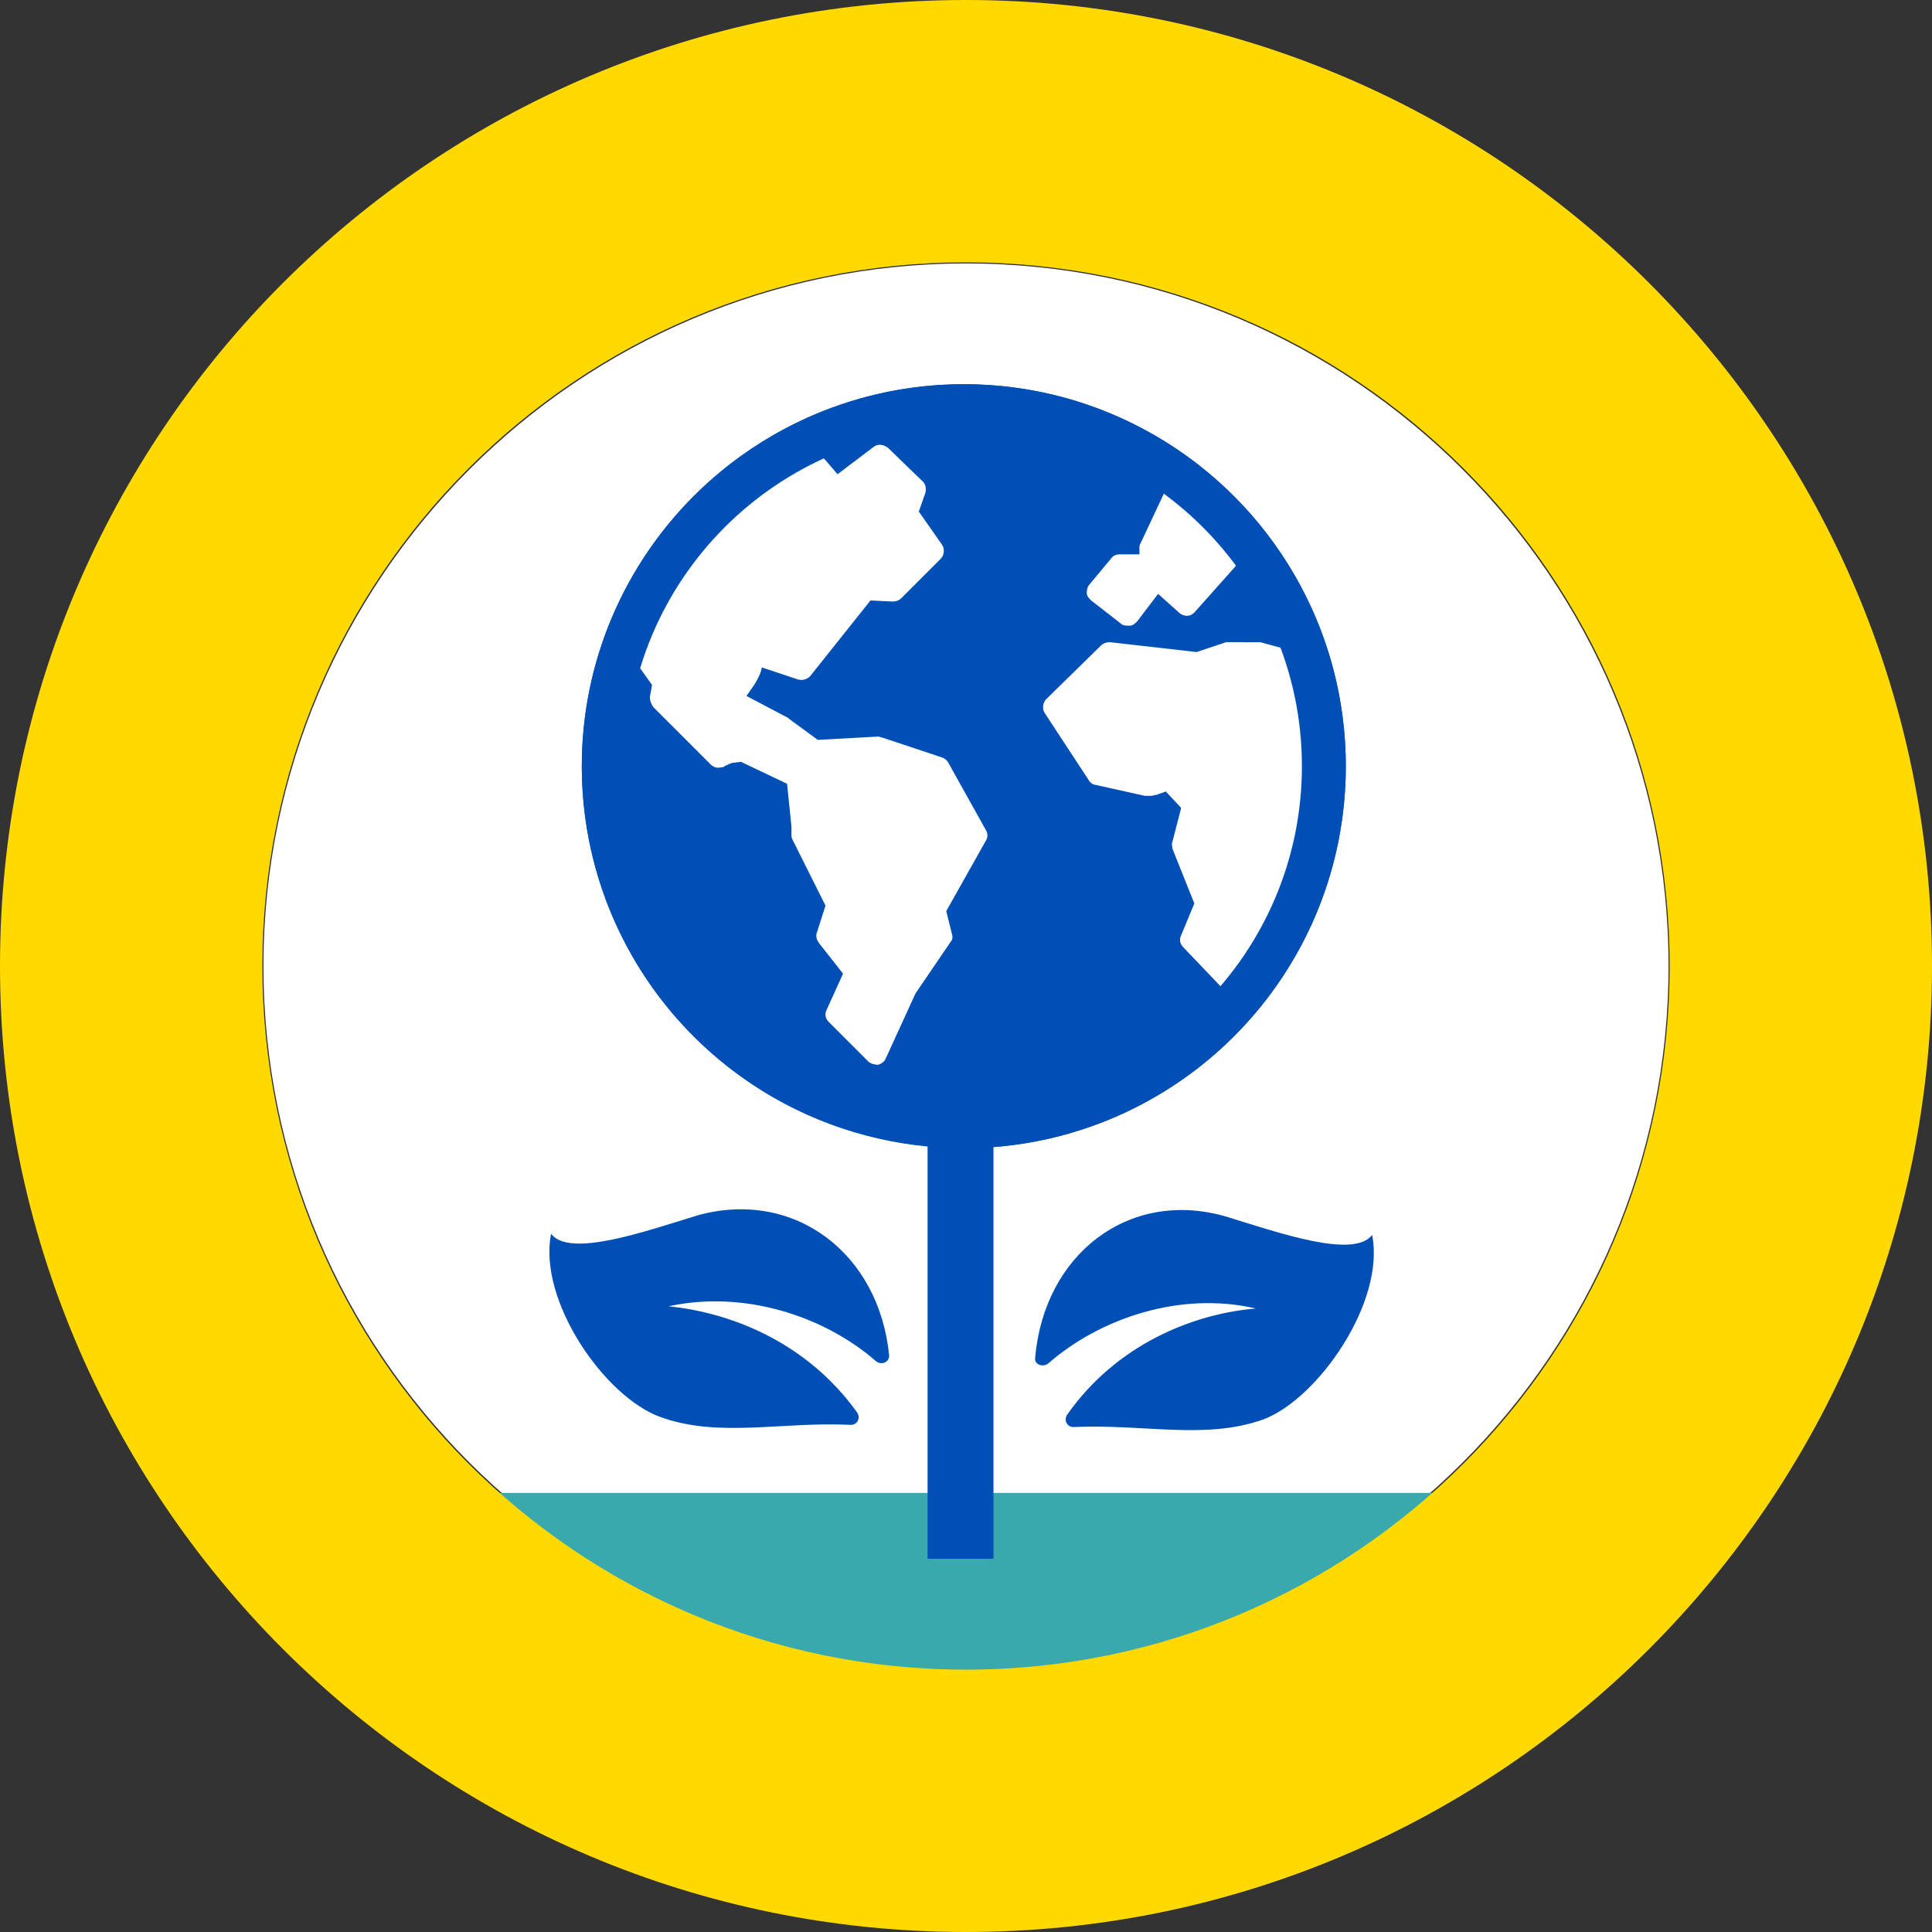
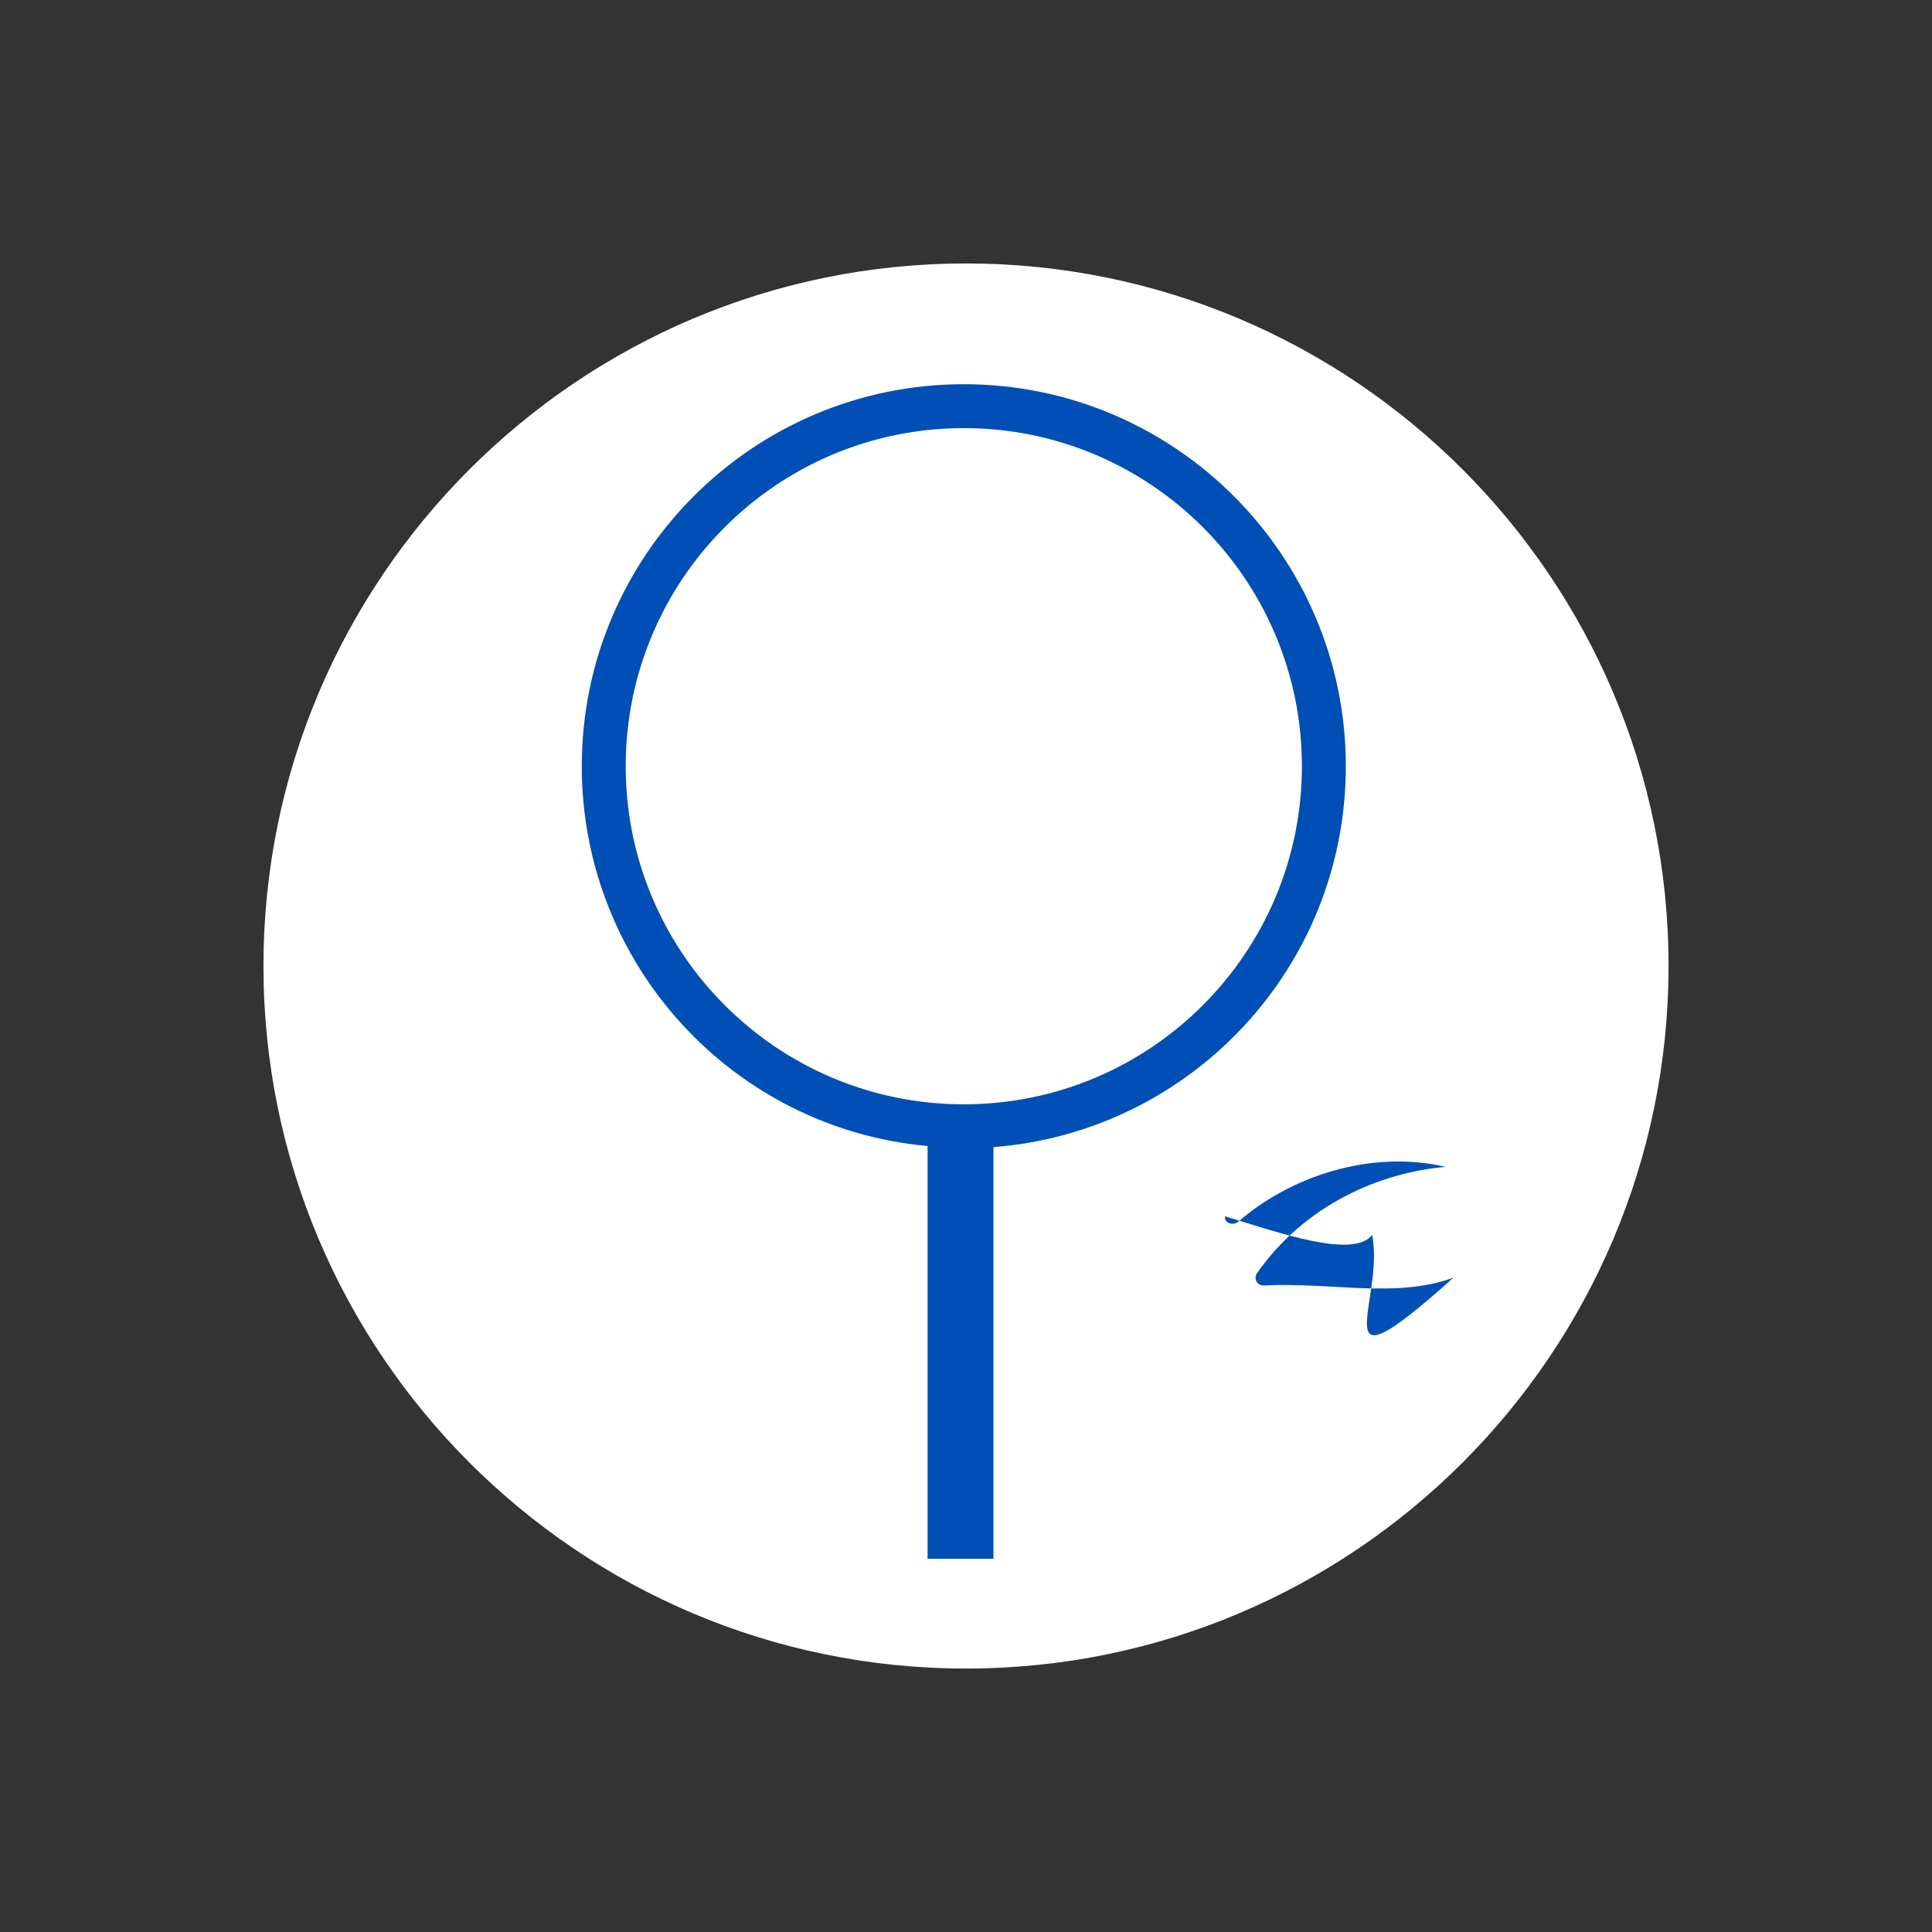
<svg xmlns="http://www.w3.org/2000/svg" version="1.1" id="Layer_1" x="0px" y="0px" viewBox="0 0 176 176" style="enable-background:new 0 0 176 176;" xml:space="preserve">
  <rect x="0" y="0" width="176" height="176" fill="#333333" stroke="none" />
  <style type="text/css">
	.st0{fill:#FFFFFF;}
	.st1{fill:#39A9AD;}
	.st2{fill:#FFD900;}
	.st3{fill:#004FB6;}
	.st4{fill-rule:evenodd;clip-rule:evenodd;fill:#FFFFFF;}
	.st5{fill-rule:evenodd;clip-rule:evenodd;fill:#004FB6;}
</style>
  <g id="Sustainability_Hub_x3D_Badge_x2C__No_x3D_Light">
    <path id="Vector" class="st0" d="M88,152c35.3,0,64-28.7,64-64c0-35.3-28.7-64-64-64c-35.3,0-64,28.7-64,64   C24,123.3,52.7,152,88,152z" />
-     <path id="Vector_16px" class="st1" d="M43,136c10.4,10.4,26.5,17,44.5,17c18,0,34.1-6.6,44.5-17H43z" />
-     <path id="Vector_2" class="st2" d="M88,0C39.4,0,0,39.4,0,88s39.4,88,88,88s88-39.4,88-88S136.6,0,88,0z M88,152.1   c-35.4,0-64.1-28.7-64.1-64.1S52.6,23.9,88,23.9s64.1,28.7,64.1,64.1S123.4,152.1,88,152.1z" />
    <g id="Globe">
-       <ellipse id="Background" class="st3" cx="87.8" cy="69.8" rx="34.8" ry="34.8" />
-       <path id="Map" class="st4" d="M73.8,40.3c-0.2-0.3-0.6-0.4-0.9-0.3c-0.3,0.1-0.6,0.3-0.8,0.6L71,43l-2.6-0.6    c-0.3-0.1-0.7,0-0.9,0.3l-8,8c-0.2,0.2-0.3,0.4-0.3,0.7v0.3c0,0,0,0.1,0,0.1v0l0,0c0,0.1,0,0.1,0,0.2c-0.4,0.3-0.7,0.6-1,1    c-0.5,0.6-0.8,1.2-1.1,1.8c-0.3,0.6-0.6,1.2-0.7,1.6c-0.1,0.2-0.1,0.4-0.2,0.5c0,0.1,0,0.1-0.1,0.1l0,0l0,0l0,0l0,0    c-0.1,0.3-0.1,0.6,0.1,0.9l3.2,4.5l-0.2,1.1c0,0.3,0.1,0.6,0.3,0.9l5.2,5.2c0.3,0.3,0.6,0.4,1,0.3l0,0l0,0l0,0l0,0l0,0    c0.1,0,0.2,0,0.3-0.1c0.2-0.1,0.4-0.2,0.7-0.3l0.8-0.1l4.2,2l0.4,3.9l0,0.7c0,0.2,0,0.3,0.1,0.5l3,6L74.4,85    c-0.1,0.3,0,0.6,0.2,0.9l2.2,2.8L75.3,92c-0.2,0.4-0.1,0.8,0.2,1.1l3.6,3.6c0.2,0.2,0.6,0.3,0.9,0.3c0.3-0.1,0.6-0.3,0.7-0.6    l2.7-5.9l3.2-4.7c0.2-0.2,0.2-0.5,0.1-0.8l-0.5-2l3.6-6.4c0.2-0.3,0.2-0.7,0-1l-3.4-6.1c-0.1-0.2-0.3-0.4-0.6-0.5l-5.4-1.8    c-0.1,0-0.3-0.1-0.4-0.1l-5.5,0.3l-2.6-1.9c0,0-0.1-0.1-0.1-0.1L68,63.4c0.2-0.3,0.5-0.7,0.7-1c0.3-0.5,0.6-1,0.7-1.6l3.3,1.1    c0.4,0.1,0.8,0,1.1-0.3l5.5-6.9l2,0.1c0.3,0,0.6-0.1,0.8-0.3l3.6-3.6c0.3-0.3,0.4-0.9,0.1-1.3l-2.1-3l0.6-1.7c0.1-0.4,0-0.8-0.2-1    l-3.2-3.1c-0.4-0.3-0.9-0.4-1.3-0.1l-3.3,2.5L73.8,40.3z M65.4,68.9c0.3,1,0.3,1,0.3,1L65.4,68.9z M108.7,43    c-0.2-0.3-0.5-0.5-0.9-0.5c-0.4,0-0.7,0.2-0.9,0.6l-3,6.4c-0.1,0.1-0.1,0.3-0.1,0.4v0.6l-1.8,0c-0.3,0-0.6,0.1-0.8,0.4l-2,2.4    C99.1,53.4,99,53.7,99,54c0,0.3,0.2,0.5,0.4,0.7l2.7,2.1c0.2,0.2,0.5,0.2,0.8,0.2c0.3,0,0.5-0.2,0.7-0.4l1.9-2.5l1.9,1.7    c0.2,0.2,0.5,0.3,0.7,0.3c0.3,0,0.5-0.1,0.7-0.3l4.1-4.6c0.3-0.3,0.3-0.8,0.1-1.2L108.7,43z M101.1,58.5c-0.3,0-0.6,0.1-0.8,0.3    l-5,4.9C95,64,94.9,64.6,95.2,65l4,6.1c0.1,0.2,0.4,0.4,0.6,0.4l4.5,1c0.2,0,0.3,0,0.5,0l0,0l0,0l0,0c0,0,0.1,0,0.1,0    c0.1,0,0.3-0.1,0.5-0.1c0.2-0.1,0.6-0.2,0.8-0.3l1.4,1.5l-0.8,3.1c-0.1,0.2,0,0.4,0,0.6l2,5l-1.2,2.9c-0.2,0.4-0.1,0.8,0.2,1.1    l4.3,4.5c0.2,0.2,0.4,0.3,0.7,0.3c0.3,0,0.5-0.1,0.7-0.3l4.3-4.5c0.2-0.2,0.3-0.5,0.3-0.9L118,84l3.4-6.8c0.1-0.2,0.1-0.5,0.1-0.7    l-1.7-5.9l0.3-0.7c0-0.1,0.1-0.2,0.1-0.3l0.8-8.5c0-0.5-0.3-0.9-0.7-1.1l-5.5-1.5c-0.1,0-0.2,0-0.3,0H112c-0.1,0-0.2,0-0.3,0    l-2.7,0.9L101.1,58.5z" />
      <g>
-         <path class="st5" d="M125,112.5c-1.7,2.2-8.5-0.2-13.4-1.7c-8.8-2.5-16.5,3.5-17.3,12.9c-0.1,0.6,0.7,0.9,1.2,0.5     c4.7-4.1,12-6.6,18.9-5h0c-5.9,0.5-12.8,3.4-17.2,9.7c-0.3,0.5,0,1.1,0.6,1.1c6.4-0.3,12,1.2,17.3-0.7     C120.1,127.4,126.2,118.6,125,112.5z" />
-         <path class="st5" d="M63.6,110.7c-4.9,1.5-11.7,3.9-13.4,1.7c-1.2,6.1,4.9,14.9,10,16.7c5.3,1.9,10.9,0.4,17.3,0.7     c0.6,0,0.9-0.6,0.6-1.1c-4.5-6.3-11.3-9.1-17.2-9.7c6.9-1.5,14.2,0.9,18.9,5h0c0.5,0.4,1.2,0.1,1.2-0.5     C80.1,114.2,72.4,108.3,63.6,110.7z" />
+         <path class="st5" d="M125,112.5c-1.7,2.2-8.5-0.2-13.4-1.7c-0.1,0.6,0.7,0.9,1.2,0.5     c4.7-4.1,12-6.6,18.9-5h0c-5.9,0.5-12.8,3.4-17.2,9.7c-0.3,0.5,0,1.1,0.6,1.1c6.4-0.3,12,1.2,17.3-0.7     C120.1,127.4,126.2,118.6,125,112.5z" />
        <path class="st5" d="M122.6,69.8C122.6,50.6,107,35,87.8,35C68.6,35,53,50.6,53,69.8c0,18.1,13.8,33,31.5,34.6V142h6v-37.5     C108.5,103.1,122.6,88.1,122.6,69.8z M57,69.8C57,52.8,70.8,39,87.8,39c17,0,30.8,13.8,30.8,30.8c0,17-13.8,30.8-30.8,30.8     C70.8,100.6,57,86.8,57,69.8z" />
      </g>
    </g>
  </g>
</svg>